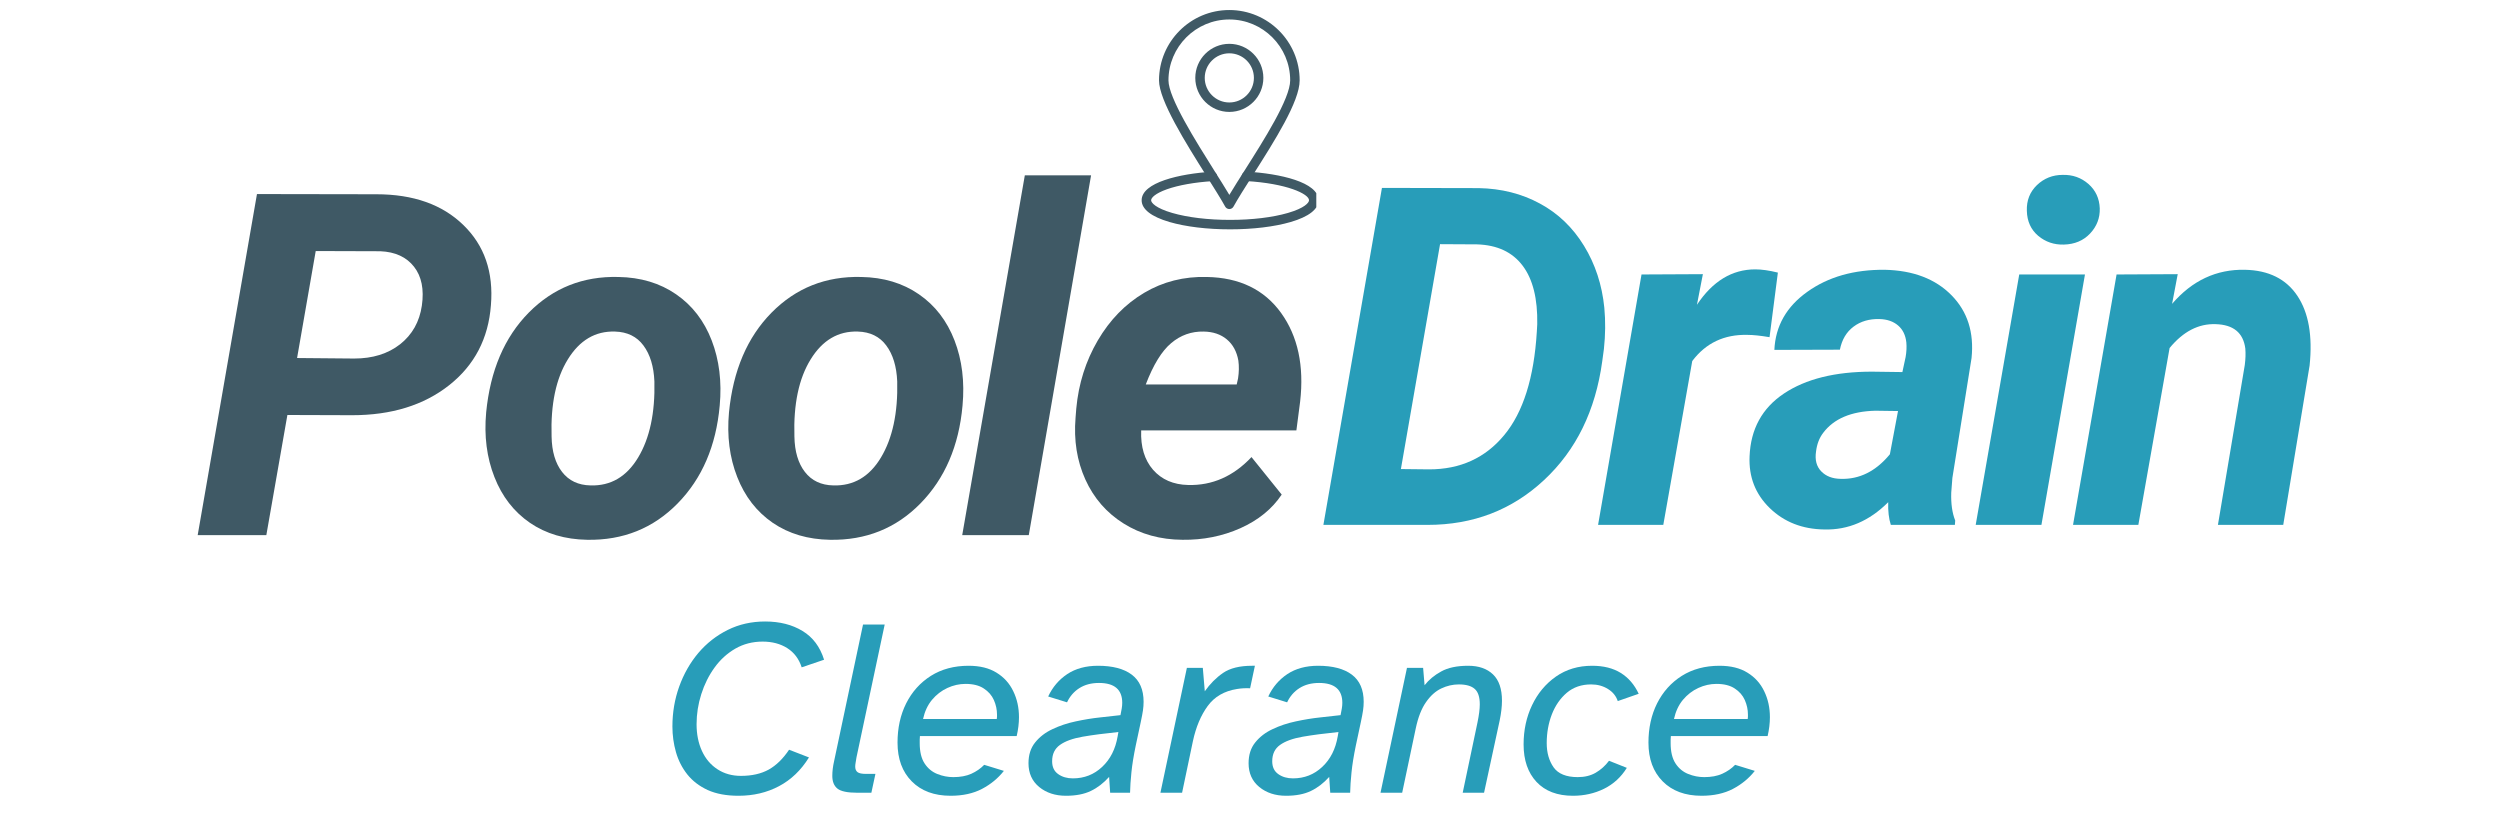
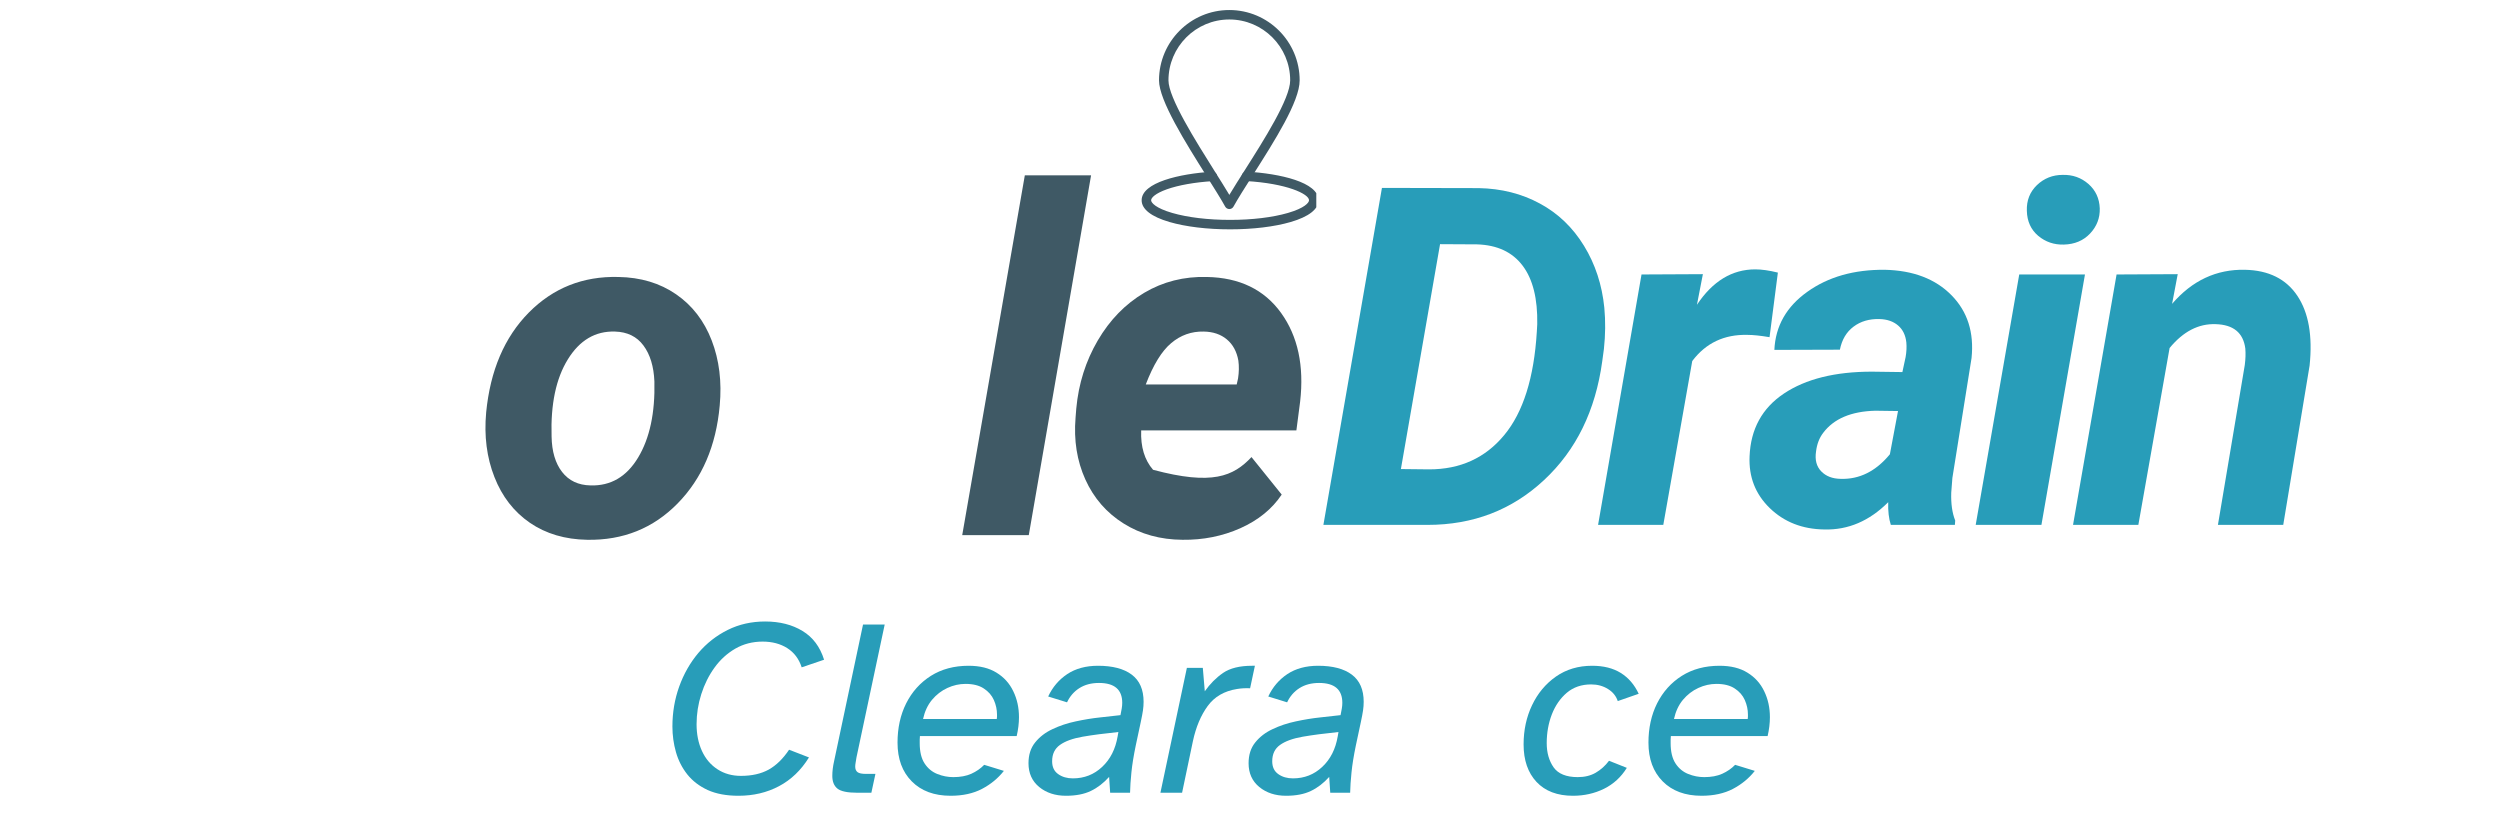
<svg xmlns="http://www.w3.org/2000/svg" width="500" viewBox="0 0 375 123.75" height="165" preserveAspectRatio="xMidYMid meet">
  <defs>
    <g />
    <clipPath id="470253b711">
      <path d="M 171.25 25 L 197.445 25 L 197.445 34.43 L 171.25 34.43 Z M 171.25 25 " clip-rule="nonzero" />
    </clipPath>
    <clipPath id="cdbb5e8282">
      <path d="M 173 1.496 L 195 1.496 L 195 32 L 173 32 Z M 173 1.496 " clip-rule="nonzero" />
    </clipPath>
  </defs>
  <g clip-path="url(#470253b711)">
    <path fill="#3f5965" d="M 184.512 34.402 C 181.094 34.402 177.871 34.012 175.438 33.305 C 172.695 32.508 171.246 31.379 171.246 30.039 C 171.246 27.367 176.938 26.062 181.812 25.758 C 182.203 25.73 182.539 26.027 182.562 26.418 C 182.586 26.809 182.289 27.148 181.898 27.172 C 179.203 27.34 176.762 27.777 175.023 28.395 C 173.285 29.016 172.668 29.668 172.668 30.039 C 172.668 30.402 173.332 31.215 175.832 31.941 C 178.141 32.613 181.223 32.984 184.512 32.984 C 187.801 32.984 190.883 32.613 193.191 31.941 C 195.691 31.215 196.355 30.402 196.355 30.039 C 196.355 29.086 193 27.512 186.926 27.16 C 186.535 27.137 186.234 26.805 186.258 26.41 C 186.281 26.02 186.617 25.723 187.008 25.746 C 191.973 26.031 197.773 27.328 197.773 30.039 C 197.773 31.379 196.328 32.508 193.586 33.305 C 191.152 34.012 187.93 34.402 184.512 34.402 Z M 184.512 34.402 " fill-opacity="1" fill-rule="nonzero" />
  </g>
  <g clip-path="url(#cdbb5e8282)">
    <path fill="#3f5965" d="M 184.402 31.359 C 184.145 31.359 183.906 31.219 183.781 30.996 C 183.141 29.84 182.152 28.27 181.012 26.453 C 177.82 21.379 173.852 15.062 173.852 12.055 C 173.852 6.238 178.582 1.504 184.398 1.504 C 190.215 1.504 194.949 6.238 194.949 12.055 C 194.949 15.215 191.211 21.098 187.91 26.285 C 186.777 28.074 185.703 29.762 185.02 30.996 C 184.895 31.219 184.66 31.359 184.402 31.359 Z M 184.398 2.922 C 179.367 2.922 175.27 7.02 175.27 12.055 C 175.27 14.656 179.281 21.039 182.211 25.699 C 183.047 27.027 183.797 28.223 184.402 29.234 C 185.051 28.145 185.867 26.863 186.715 25.527 C 189.59 21 193.527 14.801 193.527 12.055 C 193.527 7.02 189.434 2.922 184.398 2.922 Z M 184.398 2.922 " fill-opacity="1" fill-rule="nonzero" />
  </g>
-   <path fill="#3f5965" d="M 184.398 16.789 C 181.586 16.789 179.293 14.496 179.293 11.684 C 179.293 8.867 181.586 6.574 184.398 6.574 C 187.215 6.574 189.504 8.867 189.504 11.684 C 189.504 14.496 187.215 16.789 184.398 16.789 Z M 184.398 7.996 C 182.367 7.996 180.711 9.648 180.711 11.684 C 180.711 13.715 182.367 15.371 184.398 15.371 C 186.434 15.371 188.086 13.715 188.086 11.684 C 188.086 9.648 186.434 7.996 184.398 7.996 Z M 184.398 7.996 " fill-opacity="1" fill-rule="nonzero" />
  <g fill="#3f5965" fill-opacity="1">
    <g transform="translate(28.92, 80.265)">
      <g>
-         <path d="M 14.188 -18.016 L 11.031 0 L 0.734 0 L 9.625 -51.156 L 27.547 -51.125 C 33.078 -51.125 37.422 -49.586 40.578 -46.516 C 43.742 -43.453 45.125 -39.445 44.719 -34.5 C 44.344 -29.488 42.254 -25.484 38.453 -22.484 C 34.648 -19.484 29.797 -17.984 23.891 -17.984 Z M 15.641 -26.562 L 24.203 -26.484 C 26.973 -26.484 29.27 -27.195 31.094 -28.625 C 32.914 -30.062 34.004 -31.992 34.359 -34.422 C 34.711 -36.859 34.32 -38.801 33.188 -40.25 C 32.051 -41.707 30.367 -42.484 28.141 -42.578 L 18.438 -42.609 Z M 15.641 -26.562 " />
-       </g>
+         </g>
    </g>
  </g>
  <g fill="#3f5965" fill-opacity="1">
    <g transform="translate(70.894, 80.265)">
      <g>
        <path d="M 21.859 -38.719 C 25.203 -38.664 28.086 -37.801 30.516 -36.125 C 32.941 -34.457 34.723 -32.148 35.859 -29.203 C 36.992 -26.266 37.395 -23.004 37.062 -19.422 C 36.52 -13.379 34.414 -8.488 30.75 -4.75 C 27.094 -1.02 22.57 0.797 17.188 0.703 C 13.875 0.648 11.008 -0.195 8.594 -1.844 C 6.188 -3.5 4.41 -5.789 3.266 -8.719 C 2.117 -11.645 1.707 -14.875 2.031 -18.406 C 2.645 -24.688 4.773 -29.676 8.422 -33.375 C 12.078 -37.07 16.555 -38.852 21.859 -38.719 Z M 11.844 -14.797 C 11.883 -12.547 12.41 -10.77 13.422 -9.469 C 14.43 -8.164 15.848 -7.492 17.672 -7.453 C 20.711 -7.359 23.098 -8.754 24.828 -11.641 C 26.566 -14.535 27.379 -18.336 27.266 -23.047 C 27.172 -25.297 26.625 -27.094 25.625 -28.438 C 24.633 -29.781 23.211 -30.477 21.359 -30.531 C 18.41 -30.625 16.051 -29.234 14.281 -26.359 C 12.508 -23.492 11.695 -19.641 11.844 -14.797 Z M 11.844 -14.797 " />
      </g>
    </g>
  </g>
  <g fill="#3f5965" fill-opacity="1">
    <g transform="translate(107.317, 80.265)">
      <g>
-         <path d="M 21.859 -38.719 C 25.203 -38.664 28.086 -37.801 30.516 -36.125 C 32.941 -34.457 34.723 -32.148 35.859 -29.203 C 36.992 -26.266 37.395 -23.004 37.062 -19.422 C 36.52 -13.379 34.414 -8.488 30.75 -4.75 C 27.094 -1.02 22.57 0.797 17.188 0.703 C 13.875 0.648 11.008 -0.195 8.594 -1.844 C 6.188 -3.5 4.41 -5.789 3.266 -8.719 C 2.117 -11.645 1.707 -14.875 2.031 -18.406 C 2.645 -24.688 4.773 -29.676 8.422 -33.375 C 12.078 -37.07 16.555 -38.852 21.859 -38.719 Z M 11.844 -14.797 C 11.883 -12.547 12.41 -10.77 13.422 -9.469 C 14.43 -8.164 15.848 -7.492 17.672 -7.453 C 20.711 -7.359 23.098 -8.754 24.828 -11.641 C 26.566 -14.535 27.379 -18.336 27.266 -23.047 C 27.172 -25.297 26.625 -27.094 25.625 -28.438 C 24.633 -29.781 23.211 -30.477 21.359 -30.531 C 18.41 -30.625 16.051 -29.234 14.281 -26.359 C 12.508 -23.492 11.695 -19.641 11.844 -14.797 Z M 11.844 -14.797 " />
-       </g>
+         </g>
    </g>
  </g>
  <g fill="#3f5965" fill-opacity="1">
    <g transform="translate(143.74, 80.265)">
      <g>
        <path d="M 10.578 0 L 0.594 0 L 9.984 -53.969 L 19.922 -53.969 Z M 10.578 0 " />
      </g>
    </g>
  </g>
  <g fill="#3f5965" fill-opacity="1">
    <g transform="translate(159.224, 80.265)">
      <g>
-         <path d="M 18.156 0.703 C 14.832 0.68 11.891 -0.129 9.328 -1.734 C 6.766 -3.336 4.848 -5.539 3.578 -8.344 C 2.316 -11.145 1.828 -14.234 2.109 -17.609 L 2.219 -19 C 2.562 -22.707 3.633 -26.102 5.438 -29.188 C 7.25 -32.281 9.57 -34.664 12.406 -36.344 C 15.238 -38.02 18.375 -38.812 21.812 -38.719 C 26.707 -38.625 30.414 -36.828 32.938 -33.328 C 35.457 -29.828 36.41 -25.395 35.797 -20.031 L 35.234 -15.703 L 11.953 -15.703 C 11.859 -13.242 12.453 -11.273 13.734 -9.797 C 15.023 -8.328 16.781 -7.566 19 -7.516 C 22.613 -7.422 25.781 -8.816 28.5 -11.703 L 33.031 -6.078 C 31.594 -3.922 29.523 -2.238 26.828 -1.031 C 24.141 0.164 21.25 0.742 18.156 0.703 Z M 21.328 -30.531 C 19.492 -30.57 17.867 -29.992 16.453 -28.797 C 15.035 -27.609 13.766 -25.539 12.641 -22.594 L 26.281 -22.594 L 26.484 -23.5 C 26.629 -24.438 26.645 -25.328 26.531 -26.172 C 26.289 -27.535 25.711 -28.598 24.797 -29.359 C 23.891 -30.117 22.734 -30.508 21.328 -30.531 Z M 21.328 -30.531 " />
+         <path d="M 18.156 0.703 C 14.832 0.68 11.891 -0.129 9.328 -1.734 C 6.766 -3.336 4.848 -5.539 3.578 -8.344 C 2.316 -11.145 1.828 -14.234 2.109 -17.609 L 2.219 -19 C 2.562 -22.707 3.633 -26.102 5.438 -29.188 C 7.25 -32.281 9.57 -34.664 12.406 -36.344 C 15.238 -38.02 18.375 -38.812 21.812 -38.719 C 26.707 -38.625 30.414 -36.828 32.938 -33.328 C 35.457 -29.828 36.41 -25.395 35.797 -20.031 L 35.234 -15.703 L 11.953 -15.703 C 11.859 -13.242 12.453 -11.273 13.734 -9.797 C 22.613 -7.422 25.781 -8.816 28.5 -11.703 L 33.031 -6.078 C 31.594 -3.922 29.523 -2.238 26.828 -1.031 C 24.141 0.164 21.25 0.742 18.156 0.703 Z M 21.328 -30.531 C 19.492 -30.57 17.867 -29.992 16.453 -28.797 C 15.035 -27.609 13.766 -25.539 12.641 -22.594 L 26.281 -22.594 L 26.484 -23.5 C 26.629 -24.438 26.645 -25.328 26.531 -26.172 C 26.289 -27.535 25.711 -28.598 24.797 -29.359 C 23.891 -30.117 22.734 -30.508 21.328 -30.531 Z M 21.328 -30.531 " />
      </g>
    </g>
  </g>
  <g fill="#289db9" fill-opacity="1">
    <g transform="translate(197.775, 78.733)">
      <g>
        <path d="M 0.734 0 L 9.516 -50.547 L 24.031 -50.516 C 27.426 -50.453 30.484 -49.68 33.203 -48.203 C 35.93 -46.734 38.141 -44.617 39.828 -41.859 C 41.516 -39.109 42.531 -36.008 42.875 -32.562 C 43.062 -30.551 43.039 -28.492 42.812 -26.391 L 42.562 -24.547 C 41.551 -17.141 38.641 -11.195 33.828 -6.719 C 29.023 -2.238 23.203 0 16.359 0 Z M 18.234 -42.109 L 12.359 -8.375 L 16.594 -8.328 C 21.27 -8.328 25.023 -10.039 27.859 -13.469 C 30.703 -16.895 32.332 -22.07 32.75 -29 L 32.812 -30.109 C 32.883 -33.922 32.156 -36.844 30.625 -38.875 C 29.094 -40.914 26.812 -41.984 23.781 -42.078 Z M 18.234 -42.109 " />
      </g>
    </g>
  </g>
  <g fill="#289db9" fill-opacity="1">
    <g transform="translate(239.603, 78.733)">
      <g>
        <path d="M 25.828 -28.156 C 24.484 -28.383 23.383 -28.5 22.531 -28.5 C 19.039 -28.594 16.273 -27.285 14.234 -24.578 L 9.891 0 L 0.109 0 L 6.625 -37.562 L 15.828 -37.609 L 14.938 -33.016 C 17.289 -36.555 20.207 -38.328 23.688 -38.328 C 24.656 -38.328 25.785 -38.164 27.078 -37.844 Z M 25.828 -28.156 " />
      </g>
    </g>
  </g>
  <g fill="#289db9" fill-opacity="1">
    <g transform="translate(261.78, 78.733)">
      <g>
        <path d="M 21.844 0 C 21.539 -0.945 21.41 -2.082 21.453 -3.406 C 18.629 -0.582 15.438 0.781 11.875 0.688 C 8.582 0.645 5.852 -0.422 3.688 -2.516 C 1.531 -4.609 0.52 -7.195 0.656 -10.281 C 0.82 -14.375 2.539 -17.516 5.812 -19.703 C 9.094 -21.891 13.488 -22.984 19 -22.984 L 23.578 -22.922 L 24.062 -25.172 C 24.195 -25.93 24.234 -26.66 24.172 -27.359 C 24.055 -28.453 23.645 -29.301 22.938 -29.906 C 22.227 -30.52 21.297 -30.844 20.141 -30.875 C 18.609 -30.914 17.312 -30.535 16.25 -29.734 C 15.188 -28.941 14.504 -27.789 14.203 -26.281 L 4.375 -26.25 C 4.539 -29.832 6.191 -32.738 9.328 -34.969 C 12.461 -37.207 16.332 -38.305 20.938 -38.266 C 25.195 -38.172 28.531 -36.898 30.938 -34.453 C 33.344 -32.016 34.348 -28.875 33.953 -25.031 L 31.078 -7.047 L 30.906 -4.828 C 30.852 -3.18 31.051 -1.789 31.5 -0.656 L 31.453 0 Z M 14.312 -6.906 C 17.133 -6.812 19.598 -8.039 21.703 -10.594 L 22.922 -17.078 L 19.516 -17.125 C 15.898 -17.031 13.297 -15.926 11.703 -13.812 C 11.117 -13.051 10.758 -12.113 10.625 -11 C 10.438 -9.75 10.695 -8.758 11.406 -8.031 C 12.113 -7.301 13.082 -6.926 14.312 -6.906 Z M 14.312 -6.906 " />
      </g>
    </g>
  </g>
  <g fill="#289db9" fill-opacity="1">
    <g transform="translate(295.761, 78.733)">
      <g>
        <path d="M 10.453 0 L 0.594 0 L 7.125 -37.562 L 16.984 -37.562 Z M 8.266 -47.109 C 8.211 -48.66 8.719 -49.945 9.781 -50.969 C 10.852 -51.988 12.141 -52.5 13.641 -52.5 C 15.129 -52.539 16.414 -52.086 17.5 -51.141 C 18.582 -50.191 19.148 -48.969 19.203 -47.469 C 19.242 -46.031 18.758 -44.773 17.75 -43.703 C 16.75 -42.641 15.438 -42.086 13.812 -42.047 C 12.352 -42.004 11.07 -42.441 9.969 -43.359 C 8.875 -44.285 8.305 -45.535 8.266 -47.109 Z M 8.266 -47.109 " />
      </g>
    </g>
  </g>
  <g fill="#289db9" fill-opacity="1">
    <g transform="translate(311.064, 78.733)">
      <g>
        <path d="M 15.594 -37.609 L 14.75 -33.156 C 17.758 -36.656 21.406 -38.359 25.688 -38.266 C 29.227 -38.191 31.844 -36.895 33.531 -34.375 C 35.227 -31.852 35.844 -28.359 35.375 -23.891 L 31.422 0 L 21.625 0 L 25.656 -24 C 25.77 -24.895 25.797 -25.711 25.734 -26.453 C 25.43 -28.816 23.945 -30.035 21.281 -30.109 C 18.719 -30.203 16.414 -29.008 14.375 -26.531 L 9.688 0 L -0.109 0 L 6.422 -37.562 Z M 15.594 -37.609 " />
      </g>
    </g>
  </g>
  <g fill="#289db9" fill-opacity="1">
    <g transform="translate(98.862, 118.912)">
      <g>
        <path d="M 11.906 0.453 C 10.094 0.453 8.555 0.164 7.297 -0.406 C 6.035 -0.988 5.016 -1.77 4.234 -2.75 C 3.453 -3.738 2.883 -4.852 2.531 -6.094 C 2.176 -7.344 2 -8.625 2 -9.938 C 2 -12.031 2.336 -14.023 3.016 -15.922 C 3.703 -17.828 4.66 -19.508 5.891 -20.969 C 7.129 -22.426 8.598 -23.578 10.297 -24.422 C 11.992 -25.266 13.863 -25.688 15.906 -25.688 C 18.094 -25.688 19.961 -25.211 21.516 -24.266 C 23.066 -23.328 24.145 -21.891 24.75 -19.953 L 21.391 -18.812 C 20.984 -20.07 20.266 -21.031 19.234 -21.688 C 18.203 -22.344 16.969 -22.672 15.531 -22.672 C 14.02 -22.672 12.648 -22.316 11.422 -21.609 C 10.203 -20.898 9.164 -19.953 8.312 -18.766 C 7.457 -17.586 6.797 -16.258 6.328 -14.781 C 5.859 -13.312 5.625 -11.812 5.625 -10.281 C 5.625 -8.77 5.895 -7.426 6.438 -6.25 C 6.977 -5.082 7.754 -4.172 8.766 -3.516 C 9.773 -2.859 10.945 -2.531 12.281 -2.531 C 13.914 -2.531 15.301 -2.844 16.438 -3.469 C 17.57 -4.102 18.594 -5.098 19.5 -6.453 L 22.484 -5.297 C 21.297 -3.379 19.797 -1.941 17.984 -0.984 C 16.172 -0.023 14.145 0.453 11.906 0.453 Z M 11.906 0.453 " />
      </g>
    </g>
  </g>
  <g fill="#289db9" fill-opacity="1">
    <g transform="translate(123.83, 118.912)">
      <g>
        <path d="M 4.766 0 C 3.297 0 2.301 -0.207 1.781 -0.625 C 1.27 -1.039 1.016 -1.676 1.016 -2.531 C 1.016 -3.207 1.102 -3.938 1.281 -4.719 L 5.625 -25.234 L 8.875 -25.234 L 4.641 -5.297 C 4.598 -5.016 4.555 -4.758 4.516 -4.531 C 4.473 -4.301 4.453 -4.098 4.453 -3.922 C 4.453 -3.547 4.566 -3.27 4.797 -3.094 C 5.023 -2.914 5.453 -2.828 6.078 -2.828 L 7.484 -2.828 L 6.875 0 Z M 4.766 0 " />
      </g>
    </g>
  </g>
  <g fill="#289db9" fill-opacity="1">
    <g transform="translate(133.613, 118.912)">
      <g>
        <path d="M 8.984 0.453 C 6.523 0.453 4.582 -0.266 3.156 -1.703 C 1.727 -3.141 1.016 -5.078 1.016 -7.516 C 1.016 -9.711 1.445 -11.676 2.312 -13.406 C 3.188 -15.145 4.422 -16.52 6.016 -17.531 C 7.617 -18.539 9.504 -19.047 11.672 -19.047 C 13.359 -19.047 14.754 -18.703 15.859 -18.016 C 16.973 -17.336 17.812 -16.41 18.375 -15.234 C 18.945 -14.066 19.234 -12.766 19.234 -11.328 C 19.234 -10.422 19.117 -9.477 18.891 -8.5 L 4.375 -8.5 C 4.352 -8.32 4.344 -8.145 4.344 -7.969 C 4.344 -7.789 4.344 -7.613 4.344 -7.438 C 4.344 -6.156 4.586 -5.141 5.078 -4.391 C 5.566 -3.648 6.203 -3.125 6.984 -2.812 C 7.766 -2.5 8.562 -2.344 9.375 -2.344 C 10.426 -2.344 11.328 -2.508 12.078 -2.844 C 12.836 -3.188 13.484 -3.633 14.016 -4.188 L 16.969 -3.281 C 16.102 -2.176 15.008 -1.273 13.688 -0.578 C 12.375 0.109 10.805 0.453 8.984 0.453 Z M 4.844 -11.062 L 15.906 -11.062 C 15.926 -11.195 15.938 -11.312 15.938 -11.406 C 15.938 -11.508 15.938 -11.613 15.938 -11.719 C 15.938 -12.469 15.781 -13.195 15.469 -13.906 C 15.156 -14.613 14.648 -15.191 13.953 -15.641 C 13.266 -16.098 12.352 -16.328 11.219 -16.328 C 10.289 -16.328 9.383 -16.125 8.5 -15.719 C 7.613 -15.312 6.844 -14.719 6.188 -13.938 C 5.539 -13.156 5.094 -12.195 4.844 -11.062 Z M 4.844 -11.062 " />
      </g>
    </g>
  </g>
  <g fill="#289db9" fill-opacity="1">
    <g transform="translate(154.086, 118.912)">
      <g>
        <path d="M 5.812 0.453 C 4.207 0.453 2.867 0.016 1.797 -0.859 C 0.723 -1.742 0.188 -2.93 0.188 -4.422 C 0.188 -5.68 0.52 -6.723 1.188 -7.547 C 1.852 -8.379 2.723 -9.047 3.797 -9.547 C 4.867 -10.055 6.023 -10.441 7.266 -10.703 C 8.516 -10.973 9.727 -11.172 10.906 -11.297 C 12.094 -11.422 13.117 -11.535 13.984 -11.641 C 14.055 -11.992 14.117 -12.32 14.172 -12.625 C 14.223 -12.926 14.25 -13.211 14.25 -13.484 C 14.25 -15.473 13.086 -16.469 10.766 -16.469 C 9.609 -16.469 8.625 -16.207 7.812 -15.688 C 7.008 -15.176 6.395 -14.469 5.969 -13.562 L 3.141 -14.438 C 3.797 -15.844 4.75 -16.961 6 -17.797 C 7.258 -18.629 8.797 -19.047 10.609 -19.047 C 12.805 -19.047 14.492 -18.602 15.672 -17.719 C 16.859 -16.832 17.453 -15.473 17.453 -13.641 C 17.453 -13.211 17.422 -12.785 17.359 -12.359 C 17.297 -11.93 17.18 -11.328 17.016 -10.547 C 16.859 -9.766 16.613 -8.617 16.281 -7.109 C 15.957 -5.547 15.738 -4.191 15.625 -3.047 C 15.508 -1.898 15.441 -0.883 15.422 0 L 12.438 0 L 12.281 -2.375 C 11.445 -1.445 10.531 -0.742 9.531 -0.266 C 8.539 0.211 7.301 0.453 5.812 0.453 Z M 6.844 -2.156 C 8.551 -2.156 10.016 -2.727 11.234 -3.875 C 12.461 -5.02 13.238 -6.551 13.562 -8.469 L 13.672 -9.109 C 11.586 -8.898 9.801 -8.664 8.312 -8.406 C 6.82 -8.145 5.688 -7.734 4.906 -7.172 C 4.125 -6.617 3.734 -5.801 3.734 -4.719 C 3.734 -3.863 4.035 -3.223 4.641 -2.797 C 5.242 -2.367 5.977 -2.156 6.844 -2.156 Z M 6.844 -2.156 " />
      </g>
    </g>
  </g>
  <g fill="#289db9" fill-opacity="1">
    <g transform="translate(173.766, 118.912)">
      <g>
        <path d="M 0.297 0 L 4.266 -18.734 L 6.656 -18.734 L 6.953 -15.219 C 7.734 -16.332 8.645 -17.25 9.688 -17.969 C 10.738 -18.688 12.191 -19.047 14.047 -19.047 L 14.469 -19.047 L 13.75 -15.672 C 13.039 -15.703 12.383 -15.664 11.781 -15.562 C 9.875 -15.258 8.41 -14.41 7.391 -13.016 C 6.367 -11.617 5.629 -9.863 5.172 -7.75 L 3.547 0 Z M 0.297 0 " />
      </g>
    </g>
  </g>
  <g fill="#289db9" fill-opacity="1">
    <g transform="translate(187.1, 118.912)">
      <g>
        <path d="M 5.812 0.453 C 4.207 0.453 2.867 0.016 1.797 -0.859 C 0.723 -1.742 0.188 -2.93 0.188 -4.422 C 0.188 -5.68 0.52 -6.723 1.188 -7.547 C 1.852 -8.379 2.723 -9.047 3.797 -9.547 C 4.867 -10.055 6.023 -10.441 7.266 -10.703 C 8.516 -10.973 9.727 -11.172 10.906 -11.297 C 12.094 -11.422 13.117 -11.535 13.984 -11.641 C 14.055 -11.992 14.117 -12.32 14.172 -12.625 C 14.223 -12.926 14.25 -13.211 14.25 -13.484 C 14.25 -15.473 13.086 -16.469 10.766 -16.469 C 9.609 -16.469 8.625 -16.207 7.812 -15.688 C 7.008 -15.176 6.395 -14.469 5.969 -13.562 L 3.141 -14.438 C 3.797 -15.844 4.75 -16.961 6 -17.797 C 7.258 -18.629 8.797 -19.047 10.609 -19.047 C 12.805 -19.047 14.492 -18.602 15.672 -17.719 C 16.859 -16.832 17.453 -15.473 17.453 -13.641 C 17.453 -13.211 17.422 -12.785 17.359 -12.359 C 17.297 -11.93 17.18 -11.328 17.016 -10.547 C 16.859 -9.766 16.613 -8.617 16.281 -7.109 C 15.957 -5.547 15.738 -4.191 15.625 -3.047 C 15.508 -1.898 15.441 -0.883 15.422 0 L 12.438 0 L 12.281 -2.375 C 11.445 -1.445 10.531 -0.742 9.531 -0.266 C 8.539 0.211 7.301 0.453 5.812 0.453 Z M 6.844 -2.156 C 8.551 -2.156 10.016 -2.727 11.234 -3.875 C 12.461 -5.02 13.238 -6.551 13.562 -8.469 L 13.672 -9.109 C 11.586 -8.898 9.801 -8.664 8.312 -8.406 C 6.82 -8.145 5.688 -7.734 4.906 -7.172 C 4.125 -6.617 3.734 -5.801 3.734 -4.719 C 3.734 -3.863 4.035 -3.223 4.641 -2.797 C 5.242 -2.367 5.977 -2.156 6.844 -2.156 Z M 6.844 -2.156 " />
      </g>
    </g>
  </g>
  <g fill="#289db9" fill-opacity="1">
    <g transform="translate(206.78, 118.912)">
      <g>
-         <path d="M 0.297 0 L 4.266 -18.734 L 6.688 -18.734 L 6.906 -16.125 C 7.539 -16.938 8.367 -17.625 9.391 -18.188 C 10.41 -18.758 11.766 -19.047 13.453 -19.047 C 15.035 -19.047 16.273 -18.613 17.172 -17.75 C 18.066 -16.895 18.516 -15.578 18.516 -13.797 C 18.516 -12.93 18.398 -11.945 18.172 -10.844 L 15.828 0 L 12.625 0 L 14.844 -10.547 C 15.07 -11.648 15.188 -12.555 15.188 -13.266 C 15.188 -14.367 14.93 -15.141 14.422 -15.578 C 13.922 -16.023 13.129 -16.25 12.047 -16.25 C 11.141 -16.25 10.258 -16.047 9.406 -15.641 C 8.551 -15.234 7.789 -14.551 7.125 -13.594 C 6.457 -12.645 5.945 -11.348 5.594 -9.703 L 3.547 0 Z M 0.297 0 " />
-       </g>
+         </g>
    </g>
  </g>
  <g fill="#289db9" fill-opacity="1">
    <g transform="translate(227.555, 118.912)">
      <g>
        <path d="M 8.391 0.453 C 6.047 0.453 4.223 -0.238 2.922 -1.625 C 1.629 -3.008 0.984 -4.883 0.984 -7.25 C 0.984 -9.395 1.406 -11.352 2.25 -13.125 C 3.094 -14.906 4.285 -16.336 5.828 -17.422 C 7.379 -18.504 9.191 -19.047 11.266 -19.047 C 12.973 -19.047 14.406 -18.688 15.562 -17.969 C 16.719 -17.25 17.613 -16.207 18.25 -14.844 L 15.109 -13.75 C 14.859 -14.508 14.367 -15.113 13.641 -15.562 C 12.91 -16.02 12.066 -16.25 11.109 -16.25 C 9.672 -16.25 8.457 -15.832 7.469 -15 C 6.488 -14.164 5.738 -13.082 5.219 -11.75 C 4.707 -10.414 4.453 -8.977 4.453 -7.438 C 4.453 -6.008 4.797 -4.801 5.484 -3.812 C 6.18 -2.832 7.391 -2.344 9.109 -2.344 C 10.141 -2.344 11.035 -2.562 11.797 -3 C 12.566 -3.445 13.234 -4.047 13.797 -4.797 L 16.469 -3.734 C 15.613 -2.348 14.473 -1.301 13.047 -0.594 C 11.629 0.102 10.078 0.453 8.391 0.453 Z M 8.391 0.453 " />
      </g>
    </g>
  </g>
  <g fill="#289db9" fill-opacity="1">
    <g transform="translate(246.252, 118.912)">
      <g>
        <path d="M 8.984 0.453 C 6.523 0.453 4.582 -0.266 3.156 -1.703 C 1.727 -3.141 1.016 -5.078 1.016 -7.516 C 1.016 -9.711 1.445 -11.676 2.312 -13.406 C 3.188 -15.145 4.422 -16.52 6.016 -17.531 C 7.617 -18.539 9.504 -19.047 11.672 -19.047 C 13.359 -19.047 14.754 -18.703 15.859 -18.016 C 16.973 -17.336 17.812 -16.41 18.375 -15.234 C 18.945 -14.066 19.234 -12.766 19.234 -11.328 C 19.234 -10.422 19.117 -9.477 18.891 -8.5 L 4.375 -8.5 C 4.352 -8.32 4.344 -8.145 4.344 -7.969 C 4.344 -7.789 4.344 -7.613 4.344 -7.438 C 4.344 -6.156 4.586 -5.141 5.078 -4.391 C 5.566 -3.648 6.203 -3.125 6.984 -2.812 C 7.766 -2.5 8.562 -2.344 9.375 -2.344 C 10.426 -2.344 11.328 -2.508 12.078 -2.844 C 12.836 -3.188 13.484 -3.633 14.016 -4.188 L 16.969 -3.281 C 16.102 -2.176 15.008 -1.273 13.688 -0.578 C 12.375 0.109 10.805 0.453 8.984 0.453 Z M 4.844 -11.062 L 15.906 -11.062 C 15.926 -11.195 15.938 -11.312 15.938 -11.406 C 15.938 -11.508 15.938 -11.613 15.938 -11.719 C 15.938 -12.469 15.781 -13.195 15.469 -13.906 C 15.156 -14.613 14.648 -15.191 13.953 -15.641 C 13.266 -16.098 12.352 -16.328 11.219 -16.328 C 10.289 -16.328 9.383 -16.125 8.5 -15.719 C 7.613 -15.312 6.844 -14.719 6.188 -13.938 C 5.539 -13.156 5.094 -12.195 4.844 -11.062 Z M 4.844 -11.062 " />
      </g>
    </g>
  </g>
</svg>